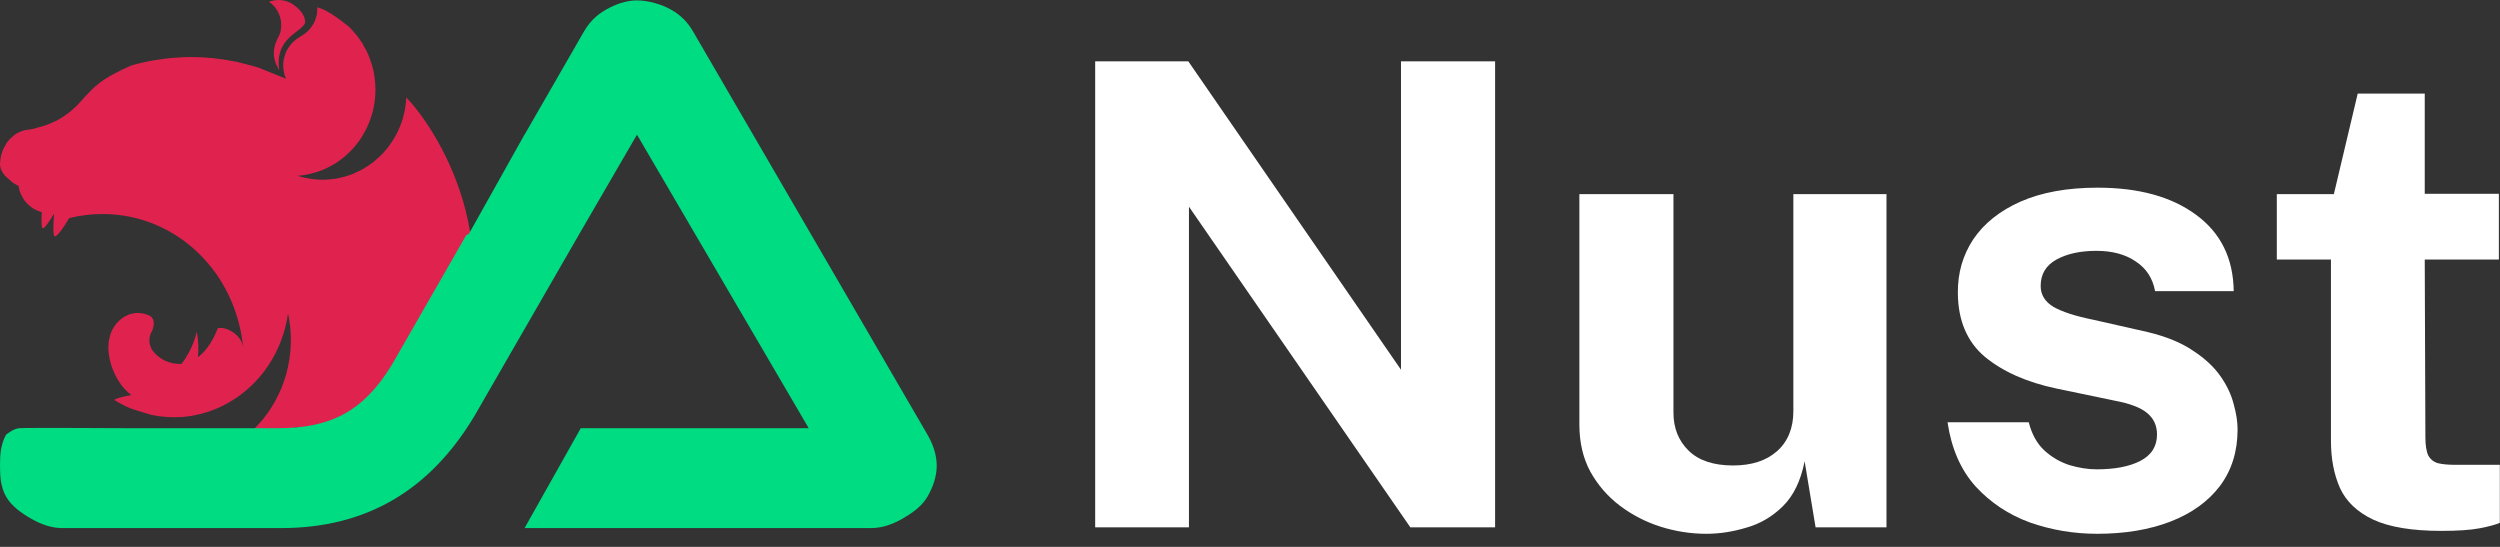
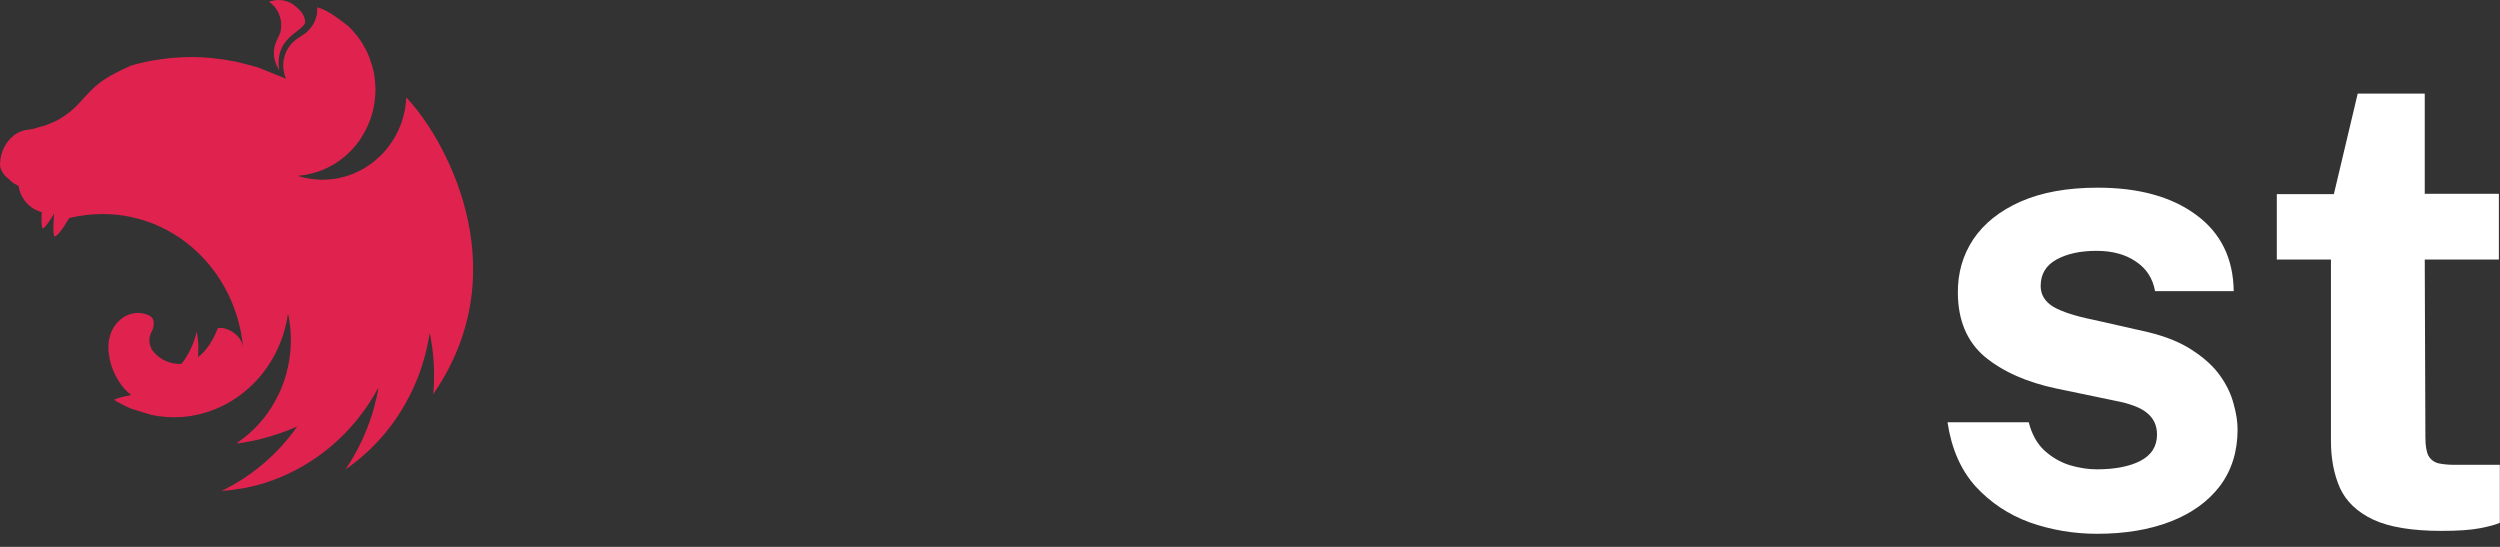
<svg xmlns="http://www.w3.org/2000/svg" width="128" height="28" viewBox="0 0 128 28" fill="none">
  <rect x="0" y="0" width="128" height="28" fill="#333333" stroke="none" />
-   <path d="M56.073 27V3.141H60.842L71.731 18.931V3.141H76.549V27H72.21L60.874 10.582V27H56.073Z" fill="white" />
-   <path d="M87.365 27.33C86.573 27.33 85.791 27.209 85.022 26.967C84.263 26.725 83.57 26.367 82.942 25.895C82.316 25.422 81.809 24.838 81.424 24.145C81.05 23.453 80.864 22.649 80.864 21.736V9.939H85.681V21.126C85.681 21.918 85.94 22.567 86.457 23.073C86.974 23.579 87.733 23.832 88.734 23.832C89.68 23.832 90.428 23.59 90.978 23.106C91.539 22.611 91.82 21.924 91.82 21.044V9.939H96.588V27H92.958L92.397 23.617C92.199 24.619 91.825 25.389 91.275 25.927C90.736 26.456 90.115 26.819 89.41 27.017C88.718 27.226 88.035 27.33 87.365 27.33Z" fill="white" />
  <path d="M107.37 27.33C106.182 27.33 105.038 27.137 103.938 26.753C102.849 26.357 101.919 25.741 101.149 24.904C100.39 24.058 99.912 22.963 99.714 21.621H103.872C104.026 22.226 104.29 22.704 104.664 23.056C105.049 23.409 105.483 23.662 105.967 23.816C106.451 23.959 106.913 24.03 107.353 24.03C108.277 24.03 109.02 23.887 109.581 23.601C110.153 23.304 110.439 22.853 110.439 22.248C110.439 21.786 110.268 21.418 109.927 21.142C109.597 20.867 109.047 20.659 108.277 20.515L105.274 19.889C103.767 19.57 102.552 19.03 101.628 18.271C100.715 17.502 100.253 16.413 100.242 15.005C100.231 13.982 100.495 13.063 101.034 12.249C101.584 11.435 102.392 10.791 103.459 10.319C104.537 9.845 105.852 9.609 107.403 9.609C109.504 9.609 111.181 10.071 112.435 10.995C113.7 11.919 114.344 13.223 114.366 14.905H110.34C110.219 14.245 109.889 13.739 109.35 13.387C108.822 13.024 108.151 12.843 107.337 12.843C106.512 12.843 105.83 12.992 105.291 13.289C104.752 13.585 104.482 14.037 104.482 14.642C104.482 15.092 104.702 15.45 105.142 15.714C105.582 15.967 106.264 16.187 107.188 16.374L109.96 17.001C110.917 17.232 111.693 17.551 112.287 17.958C112.892 18.354 113.359 18.788 113.689 19.262C114.019 19.735 114.245 20.213 114.366 20.697C114.498 21.17 114.564 21.599 114.564 21.984C114.564 23.117 114.261 24.085 113.656 24.888C113.051 25.68 112.21 26.285 111.132 26.703C110.054 27.121 108.8 27.33 107.37 27.33Z" fill="white" />
  <path d="M125.005 27.181C123.498 27.181 122.332 26.989 121.507 26.604C120.693 26.219 120.126 25.68 119.807 24.987C119.499 24.294 119.345 23.491 119.345 22.578V13.289H116.573V9.939H119.494L120.715 4.791H124.147V9.922H127.942V13.289H124.147L124.18 22.38C124.18 22.798 124.229 23.111 124.328 23.32C124.438 23.518 124.603 23.651 124.823 23.716C125.054 23.771 125.346 23.799 125.698 23.799H127.991V26.769C127.76 26.868 127.414 26.962 126.952 27.049C126.49 27.137 125.841 27.181 125.005 27.181Z" fill="white" />
  <path fill-rule="evenodd" clip-rule="evenodd" d="M14.263 0C14.088 0 13.926 0.039 13.775 0.091C14.095 0.313 14.27 0.606 14.357 0.939C14.364 0.984 14.376 1.017 14.382 1.062C14.389 1.102 14.395 1.141 14.395 1.18C14.42 1.753 14.251 1.825 14.132 2.164C13.951 2.601 14.001 3.07 14.22 3.448C14.238 3.494 14.263 3.546 14.295 3.591C14.057 1.942 15.377 1.695 15.621 1.18C15.64 0.73 15.283 0.43 15.002 0.222C14.733 0.052 14.489 0 14.263 0ZM16.253 0.372C16.228 0.521 16.247 0.482 16.24 0.561C16.234 0.613 16.234 0.678 16.228 0.73C16.215 0.782 16.203 0.834 16.184 0.886C16.172 0.939 16.153 0.991 16.134 1.043C16.109 1.095 16.09 1.141 16.065 1.193C16.046 1.219 16.034 1.245 16.015 1.271C16.003 1.291 15.99 1.31 15.977 1.33C15.946 1.375 15.915 1.421 15.884 1.46C15.846 1.499 15.815 1.545 15.771 1.577V1.584C15.734 1.616 15.696 1.656 15.652 1.688C15.521 1.792 15.371 1.871 15.233 1.968C15.189 2.001 15.146 2.027 15.108 2.066C15.064 2.099 15.027 2.131 14.989 2.17C14.945 2.21 14.914 2.249 14.877 2.294C14.845 2.333 14.808 2.379 14.783 2.425C14.751 2.47 14.72 2.516 14.695 2.562C14.67 2.614 14.651 2.659 14.626 2.711C14.607 2.764 14.589 2.809 14.576 2.861C14.557 2.92 14.545 2.972 14.532 3.024C14.526 3.05 14.526 3.083 14.52 3.109C14.514 3.135 14.514 3.161 14.507 3.187C14.507 3.239 14.501 3.298 14.501 3.35C14.501 3.389 14.501 3.428 14.507 3.467C14.507 3.52 14.514 3.572 14.526 3.63C14.533 3.683 14.545 3.735 14.557 3.787C14.576 3.839 14.589 3.891 14.607 3.943C14.62 3.976 14.639 4.008 14.651 4.035L13.213 3.454C12.969 3.383 12.731 3.318 12.487 3.259C12.355 3.226 12.224 3.194 12.093 3.161C11.717 3.083 11.336 3.024 10.954 2.985C10.942 2.985 10.935 2.979 10.923 2.979C10.547 2.94 10.178 2.92 9.803 2.92C9.528 2.92 9.252 2.933 8.983 2.953C8.602 2.979 8.22 3.031 7.839 3.096C7.745 3.109 7.651 3.129 7.557 3.148C7.363 3.187 7.176 3.233 6.994 3.278C6.9 3.305 6.806 3.331 6.713 3.357C6.619 3.396 6.531 3.441 6.444 3.481C6.375 3.513 6.306 3.546 6.237 3.578C6.225 3.585 6.212 3.585 6.206 3.591C6.143 3.624 6.087 3.65 6.031 3.683C6.012 3.689 5.999 3.696 5.987 3.702C5.918 3.735 5.849 3.774 5.793 3.806C5.749 3.826 5.705 3.852 5.668 3.872C5.649 3.885 5.624 3.898 5.612 3.904C5.555 3.937 5.499 3.969 5.449 4.002C5.393 4.035 5.343 4.067 5.299 4.1C5.255 4.132 5.211 4.158 5.174 4.191C5.167 4.197 5.161 4.197 5.155 4.204C5.117 4.23 5.074 4.263 5.036 4.295C5.036 4.295 5.03 4.302 5.023 4.308C4.992 4.334 4.961 4.36 4.93 4.386C4.917 4.393 4.905 4.406 4.892 4.413C4.861 4.439 4.83 4.471 4.798 4.497C4.792 4.51 4.78 4.517 4.773 4.523C4.736 4.562 4.698 4.595 4.661 4.634C4.654 4.634 4.654 4.641 4.648 4.647C4.611 4.68 4.573 4.719 4.536 4.758C4.529 4.765 4.529 4.771 4.523 4.771C4.492 4.804 4.46 4.836 4.429 4.875C4.417 4.888 4.398 4.901 4.385 4.914C4.354 4.954 4.317 4.993 4.279 5.032C4.273 5.045 4.26 5.051 4.254 5.064C4.204 5.116 4.16 5.169 4.11 5.221C4.104 5.227 4.098 5.234 4.091 5.24C3.991 5.351 3.885 5.462 3.772 5.56C3.66 5.664 3.541 5.762 3.422 5.846C3.297 5.938 3.178 6.016 3.047 6.094C2.922 6.166 2.79 6.231 2.652 6.29C2.521 6.348 2.384 6.4 2.246 6.446C1.983 6.505 1.714 6.616 1.483 6.635C1.433 6.635 1.376 6.648 1.326 6.655C1.27 6.668 1.22 6.681 1.17 6.694C1.12 6.713 1.07 6.733 1.02 6.752C0.97 6.772 0.92 6.798 0.87 6.824C0.826 6.857 0.776 6.883 0.732 6.915C0.688 6.948 0.644 6.987 0.607 7.026C0.563 7.059 0.519 7.104 0.482 7.144C0.444 7.189 0.407 7.228 0.375 7.274C0.344 7.326 0.307 7.372 0.282 7.424C0.25 7.469 0.219 7.522 0.194 7.574C0.169 7.632 0.144 7.684 0.125 7.743C0.106 7.795 0.088 7.854 0.069 7.913C0.056 7.965 0.044 8.017 0.038 8.069C0.038 8.076 0.031 8.082 0.031 8.089C0.019 8.147 0.019 8.225 0.013 8.265C0.006 8.31 0 8.349 0 8.395C0 8.421 1.89983e-08 8.454 0.006 8.48C0.013 8.525 0.019 8.564 0.031 8.604C0.044 8.643 0.056 8.682 0.075 8.721V8.727C0.094 8.766 0.119 8.806 0.144 8.845C0.169 8.884 0.194 8.923 0.225 8.962C0.257 8.995 0.294 9.034 0.332 9.066C0.369 9.105 0.407 9.138 0.45 9.171C0.601 9.307 0.638 9.353 0.832 9.457C0.863 9.477 0.895 9.49 0.932 9.509C0.938 9.509 0.945 9.516 0.951 9.516C0.951 9.529 0.951 9.536 0.957 9.549C0.963 9.601 0.976 9.653 0.988 9.705C1.001 9.764 1.02 9.816 1.039 9.861C1.057 9.901 1.07 9.94 1.089 9.979C1.095 9.992 1.101 10.005 1.107 10.011C1.132 10.063 1.157 10.109 1.182 10.155C1.214 10.2 1.245 10.246 1.276 10.292C1.308 10.331 1.345 10.376 1.383 10.415C1.42 10.455 1.458 10.487 1.501 10.526C1.501 10.526 1.508 10.533 1.514 10.533C1.551 10.565 1.589 10.598 1.627 10.624C1.67 10.657 1.714 10.683 1.764 10.709C1.808 10.735 1.858 10.761 1.908 10.78C1.946 10.8 1.989 10.813 2.033 10.826C2.039 10.833 2.046 10.833 2.058 10.839C2.083 10.846 2.115 10.852 2.14 10.859C2.121 11.211 2.115 11.543 2.165 11.66C2.221 11.791 2.496 11.393 2.771 10.937C2.734 11.387 2.709 11.915 2.771 12.071C2.84 12.234 3.216 11.726 3.541 11.165C7.976 10.096 12.024 13.29 12.449 17.8C12.368 17.096 11.536 16.705 11.154 16.803C10.967 17.285 10.648 17.904 10.135 18.289C10.178 17.859 10.16 17.416 10.072 16.985C9.934 17.585 9.665 18.146 9.296 18.628C8.702 18.674 8.108 18.374 7.795 17.924C7.77 17.904 7.764 17.865 7.745 17.839C7.726 17.794 7.707 17.748 7.695 17.702C7.676 17.657 7.664 17.611 7.657 17.566C7.651 17.52 7.651 17.474 7.651 17.422C7.651 17.39 7.651 17.357 7.651 17.324C7.657 17.279 7.67 17.233 7.682 17.188C7.695 17.142 7.707 17.096 7.726 17.051C7.751 17.005 7.77 16.959 7.801 16.914C7.907 16.601 7.907 16.347 7.714 16.197C7.676 16.171 7.638 16.151 7.595 16.132C7.57 16.125 7.538 16.112 7.513 16.106C7.495 16.099 7.482 16.093 7.463 16.086C7.42 16.073 7.376 16.06 7.332 16.053C7.288 16.04 7.244 16.034 7.201 16.034C7.157 16.027 7.107 16.021 7.063 16.021C7.032 16.021 7 16.027 6.969 16.027C6.919 16.027 6.875 16.034 6.831 16.047C6.788 16.053 6.744 16.06 6.7 16.073C6.656 16.086 6.613 16.099 6.569 16.119C6.525 16.138 6.487 16.158 6.444 16.177C6.406 16.197 6.369 16.223 6.325 16.242C4.867 17.233 5.737 19.553 6.731 20.225C6.356 20.297 5.974 20.381 5.868 20.466C5.862 20.473 5.856 20.479 5.856 20.479C6.125 20.648 6.406 20.792 6.7 20.916C7.1 21.053 7.526 21.176 7.714 21.229V21.235C8.233 21.346 8.758 21.385 9.29 21.352C12.061 21.15 14.332 18.954 14.745 16.06C14.758 16.119 14.77 16.171 14.783 16.229C14.802 16.347 14.826 16.471 14.839 16.594V16.601C14.851 16.66 14.858 16.718 14.864 16.77V16.797C14.87 16.855 14.877 16.914 14.877 16.966C14.883 17.038 14.889 17.109 14.889 17.181V17.285C14.889 17.318 14.895 17.357 14.895 17.39C14.895 17.429 14.889 17.468 14.889 17.507V17.598C14.889 17.644 14.883 17.683 14.883 17.729C14.883 17.755 14.883 17.781 14.877 17.813C14.877 17.859 14.87 17.904 14.87 17.957C14.864 17.976 14.864 17.996 14.864 18.015C14.858 18.067 14.851 18.113 14.845 18.165C14.845 18.185 14.845 18.204 14.839 18.224C14.833 18.289 14.82 18.348 14.814 18.413V18.419V18.426C14.801 18.485 14.789 18.55 14.776 18.608V18.628C14.764 18.687 14.751 18.745 14.739 18.804C14.739 18.811 14.733 18.824 14.733 18.83C14.72 18.889 14.708 18.947 14.689 19.006V19.026C14.67 19.091 14.651 19.149 14.639 19.208C14.633 19.215 14.633 19.221 14.633 19.221C14.614 19.286 14.595 19.352 14.576 19.417C14.551 19.482 14.532 19.541 14.507 19.606C14.482 19.671 14.464 19.736 14.439 19.795C14.414 19.86 14.389 19.919 14.364 19.984H14.357C14.332 20.042 14.307 20.108 14.276 20.166C14.27 20.186 14.263 20.199 14.257 20.212C14.251 20.218 14.251 20.225 14.245 20.231C13.838 21.085 13.237 21.835 12.487 22.421C12.437 22.454 12.387 22.493 12.337 22.532C12.324 22.545 12.305 22.552 12.293 22.565C12.249 22.597 12.205 22.63 12.155 22.663L12.174 22.702H12.18C12.268 22.689 12.355 22.676 12.443 22.663H12.449C12.612 22.637 12.774 22.604 12.937 22.571C12.981 22.565 13.031 22.552 13.075 22.539C13.106 22.532 13.131 22.526 13.162 22.519C13.206 22.513 13.25 22.5 13.294 22.493C13.331 22.48 13.369 22.474 13.406 22.46C14.032 22.304 14.639 22.089 15.221 21.835C14.226 23.249 12.893 24.39 11.336 25.139C12.055 25.087 12.774 24.963 13.469 24.755C15.99 23.979 18.111 22.213 19.381 19.834C19.124 21.339 18.549 22.773 17.698 24.025C18.305 23.608 18.861 23.125 19.368 22.578C20.77 21.053 21.689 19.117 22.002 17.038C22.215 18.067 22.277 19.13 22.183 20.179C26.7 13.616 22.559 6.811 20.826 5.019C20.82 5.006 20.813 4.999 20.813 4.986C20.807 4.993 20.807 4.993 20.807 4.999C20.807 4.993 20.807 4.993 20.801 4.986C20.801 5.064 20.795 5.143 20.788 5.221C20.77 5.371 20.751 5.514 20.726 5.658C20.695 5.801 20.657 5.944 20.619 6.088C20.576 6.225 20.526 6.368 20.469 6.505C20.413 6.635 20.35 6.772 20.282 6.902C20.213 7.026 20.138 7.157 20.056 7.274C19.975 7.398 19.887 7.515 19.8 7.626C19.706 7.743 19.606 7.848 19.506 7.952C19.443 8.01 19.387 8.063 19.324 8.115C19.274 8.16 19.231 8.199 19.18 8.245C19.068 8.336 18.955 8.421 18.83 8.499C18.711 8.578 18.586 8.656 18.461 8.721C18.33 8.786 18.198 8.845 18.067 8.903C17.936 8.956 17.798 9.001 17.66 9.04C17.523 9.079 17.379 9.112 17.241 9.138C17.097 9.164 16.953 9.177 16.816 9.19C16.716 9.197 16.616 9.203 16.515 9.203C16.372 9.203 16.228 9.19 16.09 9.177C15.946 9.164 15.802 9.145 15.665 9.112C15.521 9.086 15.383 9.047 15.246 9.001H15.239C15.377 8.988 15.515 8.975 15.652 8.949C15.796 8.923 15.934 8.89 16.071 8.851C16.209 8.812 16.347 8.767 16.478 8.714C16.616 8.662 16.747 8.597 16.872 8.532C17.003 8.467 17.122 8.395 17.247 8.317C17.366 8.232 17.485 8.147 17.598 8.056C17.71 7.965 17.817 7.867 17.917 7.763C18.023 7.665 18.117 7.554 18.211 7.443C18.305 7.326 18.392 7.209 18.474 7.091C18.486 7.072 18.499 7.046 18.511 7.026C18.574 6.922 18.636 6.818 18.693 6.713C18.761 6.583 18.824 6.453 18.88 6.316C18.937 6.179 18.987 6.042 19.03 5.899C19.074 5.762 19.105 5.618 19.137 5.475C19.162 5.325 19.187 5.182 19.199 5.038C19.212 4.888 19.224 4.739 19.224 4.595C19.224 4.491 19.218 4.387 19.212 4.282C19.199 4.132 19.181 3.989 19.162 3.846C19.137 3.696 19.105 3.552 19.068 3.409C19.024 3.272 18.98 3.129 18.93 2.992C18.88 2.855 18.818 2.718 18.755 2.588C18.686 2.457 18.617 2.327 18.543 2.203C18.461 2.079 18.38 1.962 18.292 1.845C18.198 1.734 18.105 1.623 18.004 1.512C17.954 1.46 17.898 1.401 17.842 1.349C17.56 1.121 17.266 0.906 16.972 0.71C16.928 0.684 16.891 0.665 16.847 0.645C16.641 0.508 16.447 0.437 16.253 0.372Z" fill="#E0234E" />
-   <path d="M0.976 21.923C0.756 21.952 0.604 22.044 0.32 22.243C0.036 22.729 0 23.28 1.21627e-06 23.841C-0 24.402 0.037 24.954 0.32 25.44C0.603 25.926 1.108 26.278 1.599 26.559C2.089 26.84 2.631 27.039 3.197 27.038H14.388C18.822 27.038 22.05 25.049 24.3 21.283L29.735 11.851L32.613 6.895L41.406 21.923H29.735L26.858 27.038H44.603C45.169 27.039 45.711 26.84 46.202 26.559C46.692 26.278 47.197 25.926 47.48 25.44C47.764 24.954 47.96 24.402 47.96 23.841C47.96 23.28 47.764 22.729 47.48 22.243L35.49 1.62C35.207 1.134 34.862 0.781 34.371 0.501C33.881 0.22 33.179 0.021 32.613 0.021C32.047 0.021 31.504 0.22 31.014 0.501C30.524 0.781 30.178 1.134 29.895 1.62L26.858 6.895L26.846 6.876L26.848 6.903L24.011 11.967L23.865 12.051L20.062 18.681C18.568 21.125 16.864 21.923 14.228 21.923H6.437C6.437 21.923 1.196 21.894 0.976 21.923Z" fill="#00DC82" />
</svg>